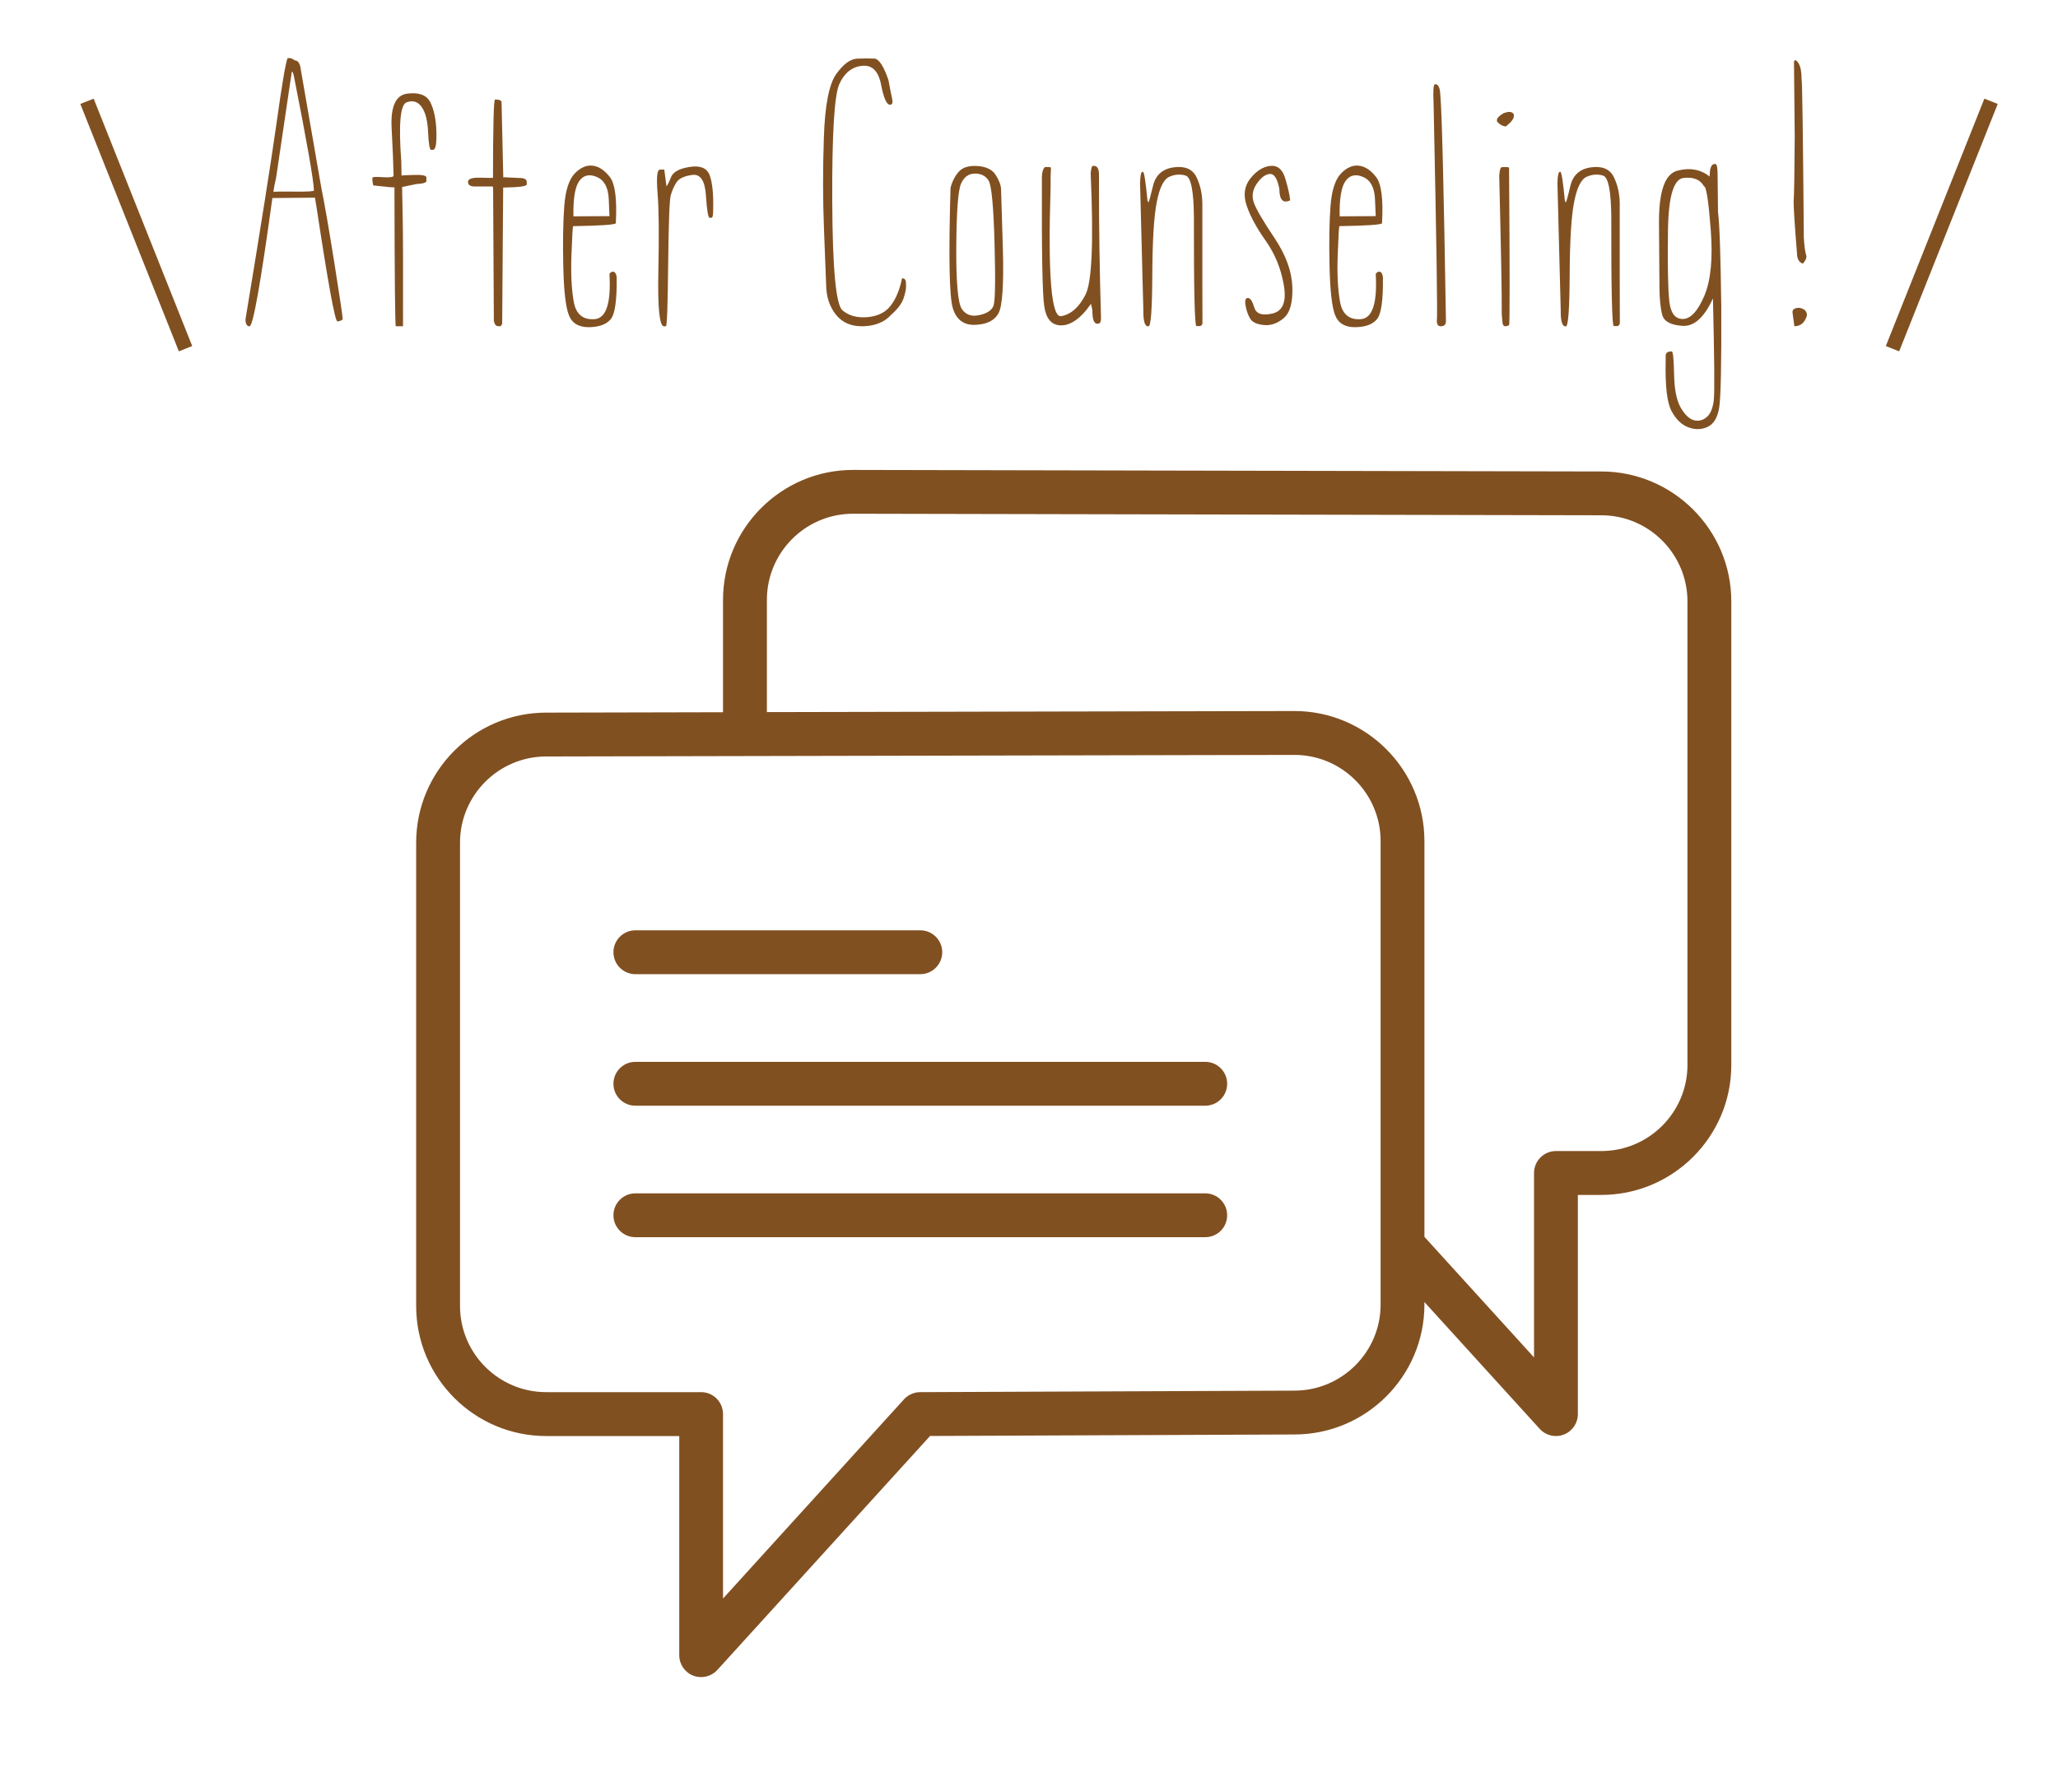
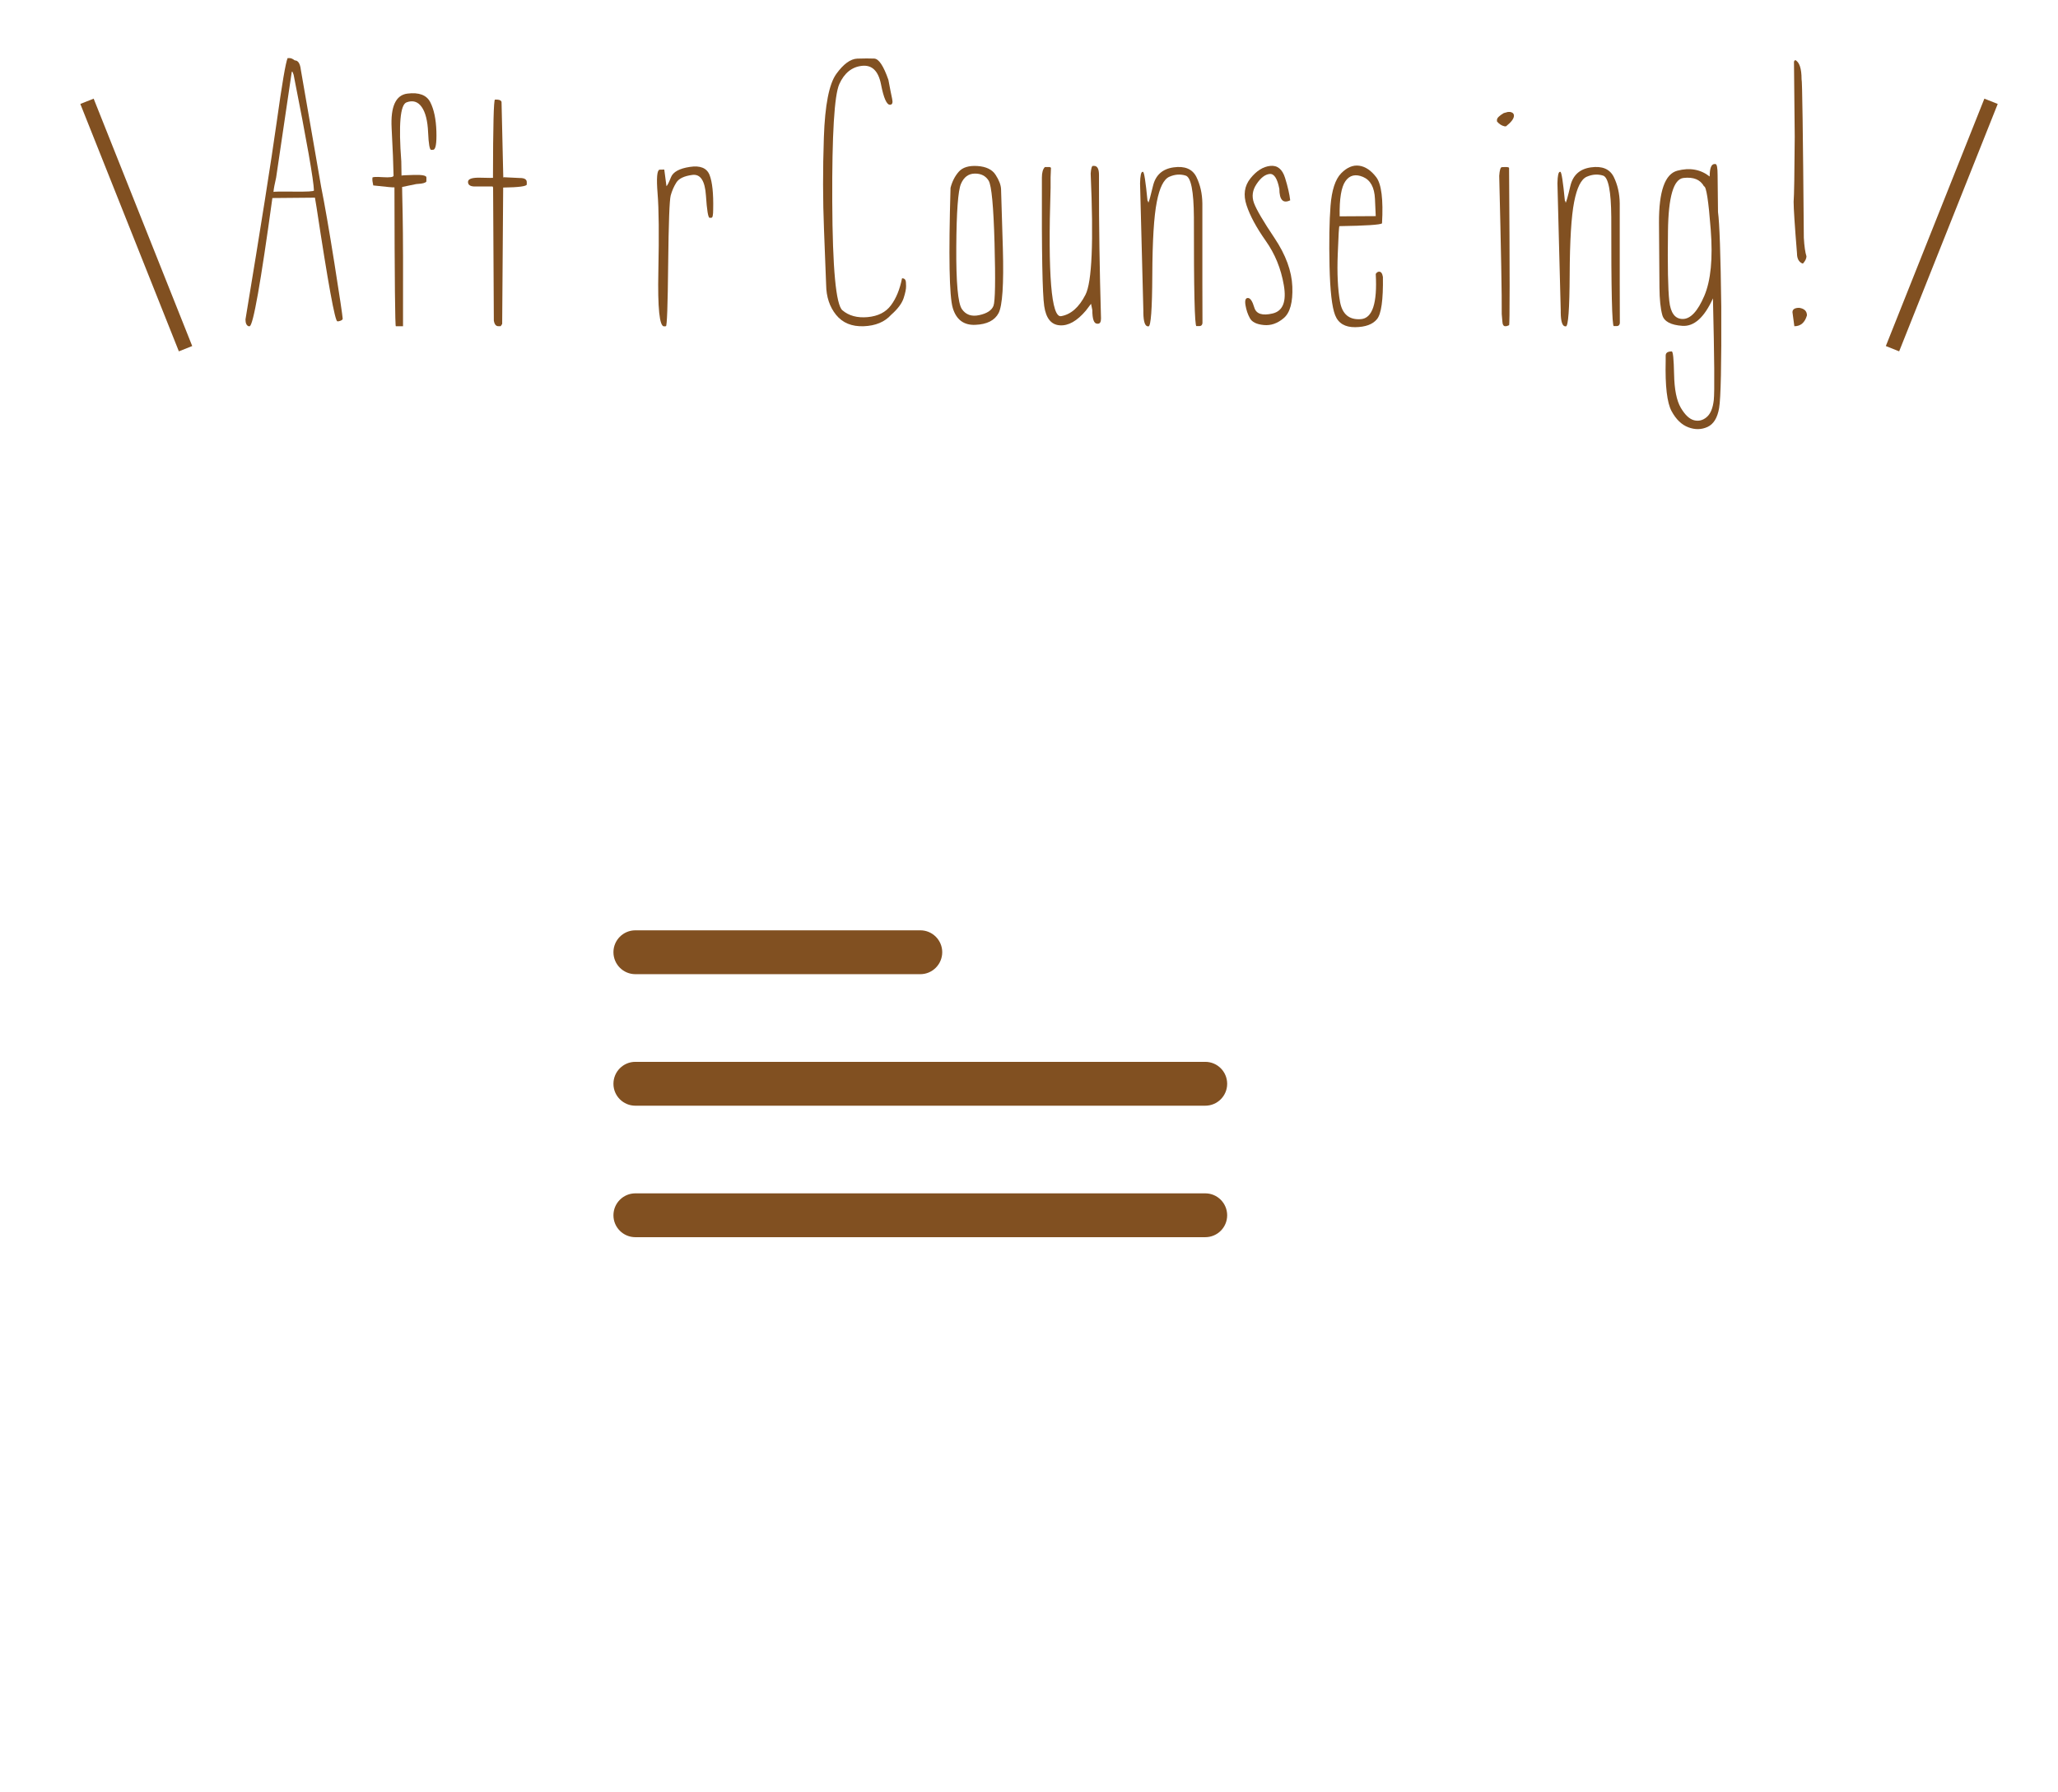
<svg xmlns="http://www.w3.org/2000/svg" width="100%" height="100%" viewBox="0 0 93 81" version="1.1" xml:space="preserve" style="fill-rule:evenodd;clip-rule:evenodd;stroke-linejoin:round;stroke-miterlimit:2;">
  <rect id="top-flow-ico-01" x="0.836" y="0.077" width="91.922" height="80.086" style="fill:none;" />
  <path d="M12.996,2.627c-0.087,0.201 -0.253,1.17 -0.495,2.909c-0.244,1.735 -0.713,4.704 -1.408,8.899c0,0.168 0.045,0.27 0.137,0.308l0.051,0c0.159,-0.03 0.5,-1.956 1.025,-5.776l0,-0.017l1.908,-0.017l0.018,0l0.074,0.445c0.52,3.428 0.832,5.143 0.939,5.143l0.051,0c0.126,-0.027 0.19,-0.066 0.19,-0.121c-0.013,-0.173 -0.138,-1.013 -0.377,-2.519c-0.239,-1.505 -0.439,-2.654 -0.598,-3.444l-0.916,-5.28c-0.033,-0.285 -0.124,-0.428 -0.274,-0.428c-0.091,-0.068 -0.166,-0.102 -0.223,-0.102l-0.102,0Zm0.221,0.616l0.052,0.136c0.6,3.026 0.905,4.77 0.918,5.229c0.002,0.041 -0.301,0.059 -0.909,0.051c-0.61,-0.007 -0.916,-0.002 -0.92,0.017c0.012,-0.144 0.052,-0.36 0.12,-0.649l0.707,-4.784l0.032,0Z" style="fill:#815021;fill-rule:nonzero;" />
  <path d="M17.697,5.783c0.052,0.968 0.08,1.687 0.088,2.159c-0.01,0.064 -0.174,0.086 -0.49,0.065c-0.315,-0.021 -0.47,-0.012 -0.466,0.026l0,0.05c-0.008,0.047 0.006,0.146 0.038,0.297c0.612,0.069 0.931,0.098 0.958,0.086c0.007,4.223 0.029,6.315 0.063,6.277l0.324,0c0.007,-2.477 0.002,-4.147 -0.016,-5.016c-0.019,-0.867 -0.027,-1.294 -0.023,-1.278l0.637,-0.131l0.069,-0.006c0.217,-0.012 0.346,-0.047 0.388,-0.108c0,-0.035 0.001,-0.096 0.002,-0.183c0.003,-0.087 -0.182,-0.125 -0.552,-0.116c-0.371,0.01 -0.561,0.019 -0.573,0.031l-0.01,-0.638c-0.127,-1.675 -0.047,-2.565 0.236,-2.672c0.282,-0.106 0.51,-0.037 0.683,0.205c0.174,0.244 0.271,0.629 0.293,1.156c0.023,0.528 0.07,0.791 0.142,0.787l0.086,-0.006c0.114,-0.004 0.162,-0.283 0.146,-0.834c-0.018,-0.553 -0.11,-0.991 -0.277,-1.317c-0.167,-0.324 -0.512,-0.453 -1.036,-0.387c-0.523,0.067 -0.761,0.584 -0.71,1.553Z" style="fill:#815021;fill-rule:nonzero;" />
  <path d="M22.277,8.038c0,0.004 -0.189,0.002 -0.564,-0.007c-0.377,-0.011 -0.564,0.053 -0.564,0.19c0,0.125 0.086,0.193 0.255,0.205l0.856,0l0.023,0.05l0.033,5.993l0,0.018c0.027,0.17 0.096,0.255 0.204,0.255l0.105,0l0.068,-0.102l0.045,-6.174l0,0.01c0.709,-0.01 1.066,-0.058 1.066,-0.141l0,-0.104c0,-0.124 -0.103,-0.187 -0.309,-0.187l-0.017,0l-0.7,-0.034l-0.016,0l-0.019,0.017l-0.079,-3.424c-0.027,-0.075 -0.12,-0.11 -0.28,-0.102l-0.016,0c-0.058,0 -0.087,1.18 -0.091,3.537Z" style="fill:#815021;fill-rule:nonzero;" />
-   <path d="M25.978,7.833c-0.263,0.27 -0.423,0.759 -0.478,1.466c-0.055,0.709 -0.07,1.618 -0.046,2.73c0.025,1.11 0.109,1.85 0.254,2.215c0.143,0.367 0.448,0.547 0.908,0.542c0.462,-0.006 0.789,-0.127 0.984,-0.363c0.191,-0.234 0.282,-0.871 0.267,-1.908c-0.026,-0.159 -0.083,-0.238 -0.172,-0.238c-0.057,0 -0.108,0.033 -0.154,0.102c0.077,1.325 -0.148,2.007 -0.674,2.044c-0.526,0.039 -0.84,-0.225 -0.94,-0.79c-0.101,-0.567 -0.136,-1.28 -0.102,-2.139c0.031,-0.861 0.057,-1.285 0.075,-1.274c1.198,-0.019 1.838,-0.061 1.928,-0.125c0.059,-1.078 -0.028,-1.773 -0.26,-2.083c-0.234,-0.308 -0.491,-0.483 -0.772,-0.523c-0.281,-0.039 -0.554,0.075 -0.818,0.344Zm0.196,0.35c0.19,-0.267 0.455,-0.33 0.793,-0.188c0.337,0.143 0.518,0.475 0.542,0.995c0.022,0.519 0.032,0.78 0.032,0.777c0,-0.001 -0.503,0.002 -1.509,0.009l-0.119,0c-0.015,-0.794 0.071,-1.324 0.261,-1.593Z" style="fill:#815021;fill-rule:nonzero;" />
  <path d="M29.716,8.745c0.058,0.687 0.069,1.861 0.035,3.52c-0.035,1.659 0.051,2.488 0.257,2.484l0.085,-0.007c0.048,0 0.082,-0.93 0.101,-2.793c0.02,-1.863 0.059,-2.901 0.114,-3.114c0.059,-0.212 0.143,-0.408 0.257,-0.588c0.114,-0.18 0.355,-0.294 0.721,-0.342c0.367,-0.048 0.571,0.264 0.615,0.934c0.044,0.67 0.1,1.005 0.168,1.005l0.085,-0.005c0.049,0 0.074,-0.126 0.074,-0.376c0.016,-0.718 -0.039,-1.236 -0.162,-1.553c-0.123,-0.316 -0.421,-0.44 -0.894,-0.367c-0.472,0.071 -0.757,0.228 -0.851,0.467c-0.096,0.24 -0.164,0.374 -0.204,0.404l-0.099,-0.752l-0.216,0.006c-0.113,0.031 -0.142,0.39 -0.086,1.077Z" style="fill:#815021;fill-rule:nonzero;" />
  <path d="M40.273,14.224c0.297,-0.261 0.482,-0.512 0.561,-0.749c0.077,-0.237 0.114,-0.419 0.111,-0.544l-0.006,-0.153c-0.004,-0.138 -0.063,-0.204 -0.177,-0.2c-0.101,0.506 -0.27,0.913 -0.502,1.221c-0.231,0.311 -0.581,0.488 -1.05,0.532c-0.469,0.042 -0.85,-0.06 -1.142,-0.309c-0.293,-0.249 -0.446,-1.888 -0.459,-4.922c-0.013,-3.031 0.094,-4.798 0.319,-5.3c0.226,-0.501 0.568,-0.776 1.023,-0.825c0.456,-0.05 0.744,0.232 0.863,0.845c0.119,0.614 0.256,0.919 0.407,0.915c0.103,-0.004 0.134,-0.095 0.094,-0.271c-0.039,-0.178 -0.096,-0.463 -0.169,-0.857c-0.22,-0.631 -0.433,-0.95 -0.638,-0.96c-0.204,-0.009 -0.46,-0.008 -0.768,0.002c-0.308,0.012 -0.624,0.243 -0.948,0.692c-0.325,0.451 -0.513,1.408 -0.562,2.872c-0.05,1.464 -0.047,2.849 0.006,4.155c0.053,1.307 0.086,2.141 0.097,2.506c0.007,0.543 0.158,0.995 0.45,1.356c0.293,0.361 0.708,0.532 1.244,0.513c0.538,-0.02 0.952,-0.192 1.246,-0.519Z" style="fill:#815021;fill-rule:nonzero;" />
  <path d="M43.325,7.762c-0.175,0.199 -0.298,0.442 -0.371,0.727c-0.09,3.082 -0.057,4.892 0.1,5.425c0.158,0.534 0.499,0.789 1.023,0.766c0.523,-0.022 0.873,-0.199 1.048,-0.529c0.174,-0.331 0.239,-1.302 0.194,-2.912c-0.046,-1.609 -0.074,-2.509 -0.082,-2.696c-0.01,-0.189 -0.092,-0.403 -0.246,-0.641c-0.153,-0.24 -0.427,-0.372 -0.817,-0.399c-0.391,-0.026 -0.674,0.06 -0.849,0.259Zm0.1,0.547c0.131,-0.305 0.339,-0.46 0.623,-0.464c0.285,-0.004 0.493,0.102 0.628,0.319c0.132,0.216 0.221,1.162 0.267,2.837c0.045,1.675 0.029,2.614 -0.048,2.819c-0.079,0.205 -0.293,0.345 -0.642,0.421c-0.35,0.077 -0.612,-0.016 -0.789,-0.278c-0.175,-0.262 -0.26,-1.194 -0.25,-2.795c0.01,-1.599 0.08,-2.553 0.211,-2.859Z" style="fill:#815021;fill-rule:nonzero;" />
  <path d="M49.287,7.839c0.136,3.084 0.058,4.91 -0.235,5.48c-0.291,0.569 -0.658,0.892 -1.1,0.969c-0.443,0.075 -0.602,-1.858 -0.476,-5.8l0,-0.478l0.017,-0.428l-0.052,-0.033l-0.221,0c-0.091,0.086 -0.137,0.246 -0.137,0.478l0,0.119c-0.012,3.239 0.023,5.136 0.105,5.688c0.081,0.553 0.315,0.842 0.703,0.868c0.388,0.028 0.78,-0.194 1.18,-0.666c0.09,-0.118 0.168,-0.22 0.233,-0.307l0.058,0.285c0,0.41 0.073,0.615 0.222,0.615l0.034,0c0.09,0 0.136,-0.08 0.136,-0.239c-0.064,-2.204 -0.095,-4.232 -0.091,-6.09l0,-0.392c0,-0.274 -0.074,-0.411 -0.223,-0.411l-0.051,0c-0.049,0 -0.083,0.114 -0.102,0.342Z" style="fill:#815021;fill-rule:nonzero;" />
  <path d="M52.103,8.403c-0.116,0.49 -0.188,0.744 -0.213,0.763c0,-0.057 -0.012,-0.085 -0.034,-0.085c-0.084,-0.878 -0.153,-1.316 -0.206,-1.316l-0.017,0c-0.069,0 -0.106,0.173 -0.114,0.519l0.149,5.752l0,0.103c0.006,0.41 0.079,0.613 0.215,0.61l0.018,0c0.107,0 0.164,-0.775 0.171,-2.324c0.007,-1.55 0.074,-2.649 0.203,-3.299c0.125,-0.649 0.316,-1.029 0.569,-1.139c0.252,-0.11 0.497,-0.127 0.738,-0.051c0.238,0.075 0.362,0.703 0.37,1.88c-0.004,3.28 0.034,4.921 0.114,4.921l0.136,0c0.084,-0.003 0.13,-0.051 0.137,-0.142l-0.005,-1.823l0,-3.577c-0.005,-0.449 -0.097,-0.849 -0.273,-1.206c-0.18,-0.354 -0.523,-0.496 -1.026,-0.426c-0.506,0.07 -0.816,0.35 -0.932,0.84Z" style="fill:#815021;fill-rule:nonzero;" />
  <path d="M56.509,8.058c-0.274,0.341 -0.334,0.747 -0.178,1.218c0.156,0.475 0.445,1.008 0.863,1.602c0.422,0.594 0.694,1.263 0.821,2.008c0.128,0.744 -0.042,1.171 -0.507,1.281c-0.465,0.11 -0.74,0.021 -0.826,-0.267c-0.085,-0.289 -0.182,-0.433 -0.29,-0.433c-0.109,0 -0.144,0.108 -0.109,0.324c0.036,0.217 0.101,0.412 0.198,0.587c0.094,0.175 0.302,0.279 0.625,0.31c0.323,0.034 0.626,-0.073 0.909,-0.315c0.284,-0.244 0.411,-0.717 0.385,-1.419c-0.027,-0.703 -0.296,-1.434 -0.803,-2.193c-0.51,-0.759 -0.819,-1.288 -0.929,-1.583c-0.11,-0.297 -0.071,-0.585 0.117,-0.863c0.188,-0.28 0.383,-0.431 0.587,-0.453c0.202,-0.023 0.35,0.201 0.441,0.672c0.003,0.501 0.167,0.674 0.491,0.518c-0.033,-0.277 -0.108,-0.614 -0.232,-1.011c-0.123,-0.397 -0.348,-0.578 -0.67,-0.544c-0.323,0.035 -0.62,0.221 -0.893,0.561Z" style="fill:#815021;fill-rule:nonzero;" />
  <path d="M60.605,7.833c-0.263,0.27 -0.423,0.759 -0.479,1.466c-0.054,0.709 -0.07,1.618 -0.045,2.73c0.025,1.11 0.109,1.85 0.253,2.215c0.144,0.367 0.448,0.547 0.908,0.542c0.463,-0.006 0.791,-0.127 0.983,-0.363c0.194,-0.234 0.284,-0.871 0.268,-1.908c-0.026,-0.159 -0.083,-0.238 -0.171,-0.238c-0.057,0 -0.107,0.033 -0.153,0.102c0.075,1.325 -0.149,2.007 -0.675,2.044c-0.526,0.039 -0.84,-0.225 -0.94,-0.79c-0.101,-0.567 -0.136,-1.28 -0.102,-2.139c0.031,-0.861 0.057,-1.285 0.076,-1.274c1.195,-0.019 1.837,-0.061 1.925,-0.125c0.061,-1.078 -0.026,-1.773 -0.258,-2.083c-0.234,-0.308 -0.491,-0.483 -0.772,-0.523c-0.282,-0.039 -0.554,0.075 -0.818,0.344Zm0.197,0.35c0.189,-0.267 0.453,-0.33 0.792,-0.188c0.337,0.143 0.517,0.475 0.54,0.995c0.022,0.519 0.035,0.78 0.035,0.777c0,-0.001 -0.504,0.002 -1.51,0.009l-0.12,0c-0.015,-0.794 0.072,-1.324 0.263,-1.593Z" style="fill:#815021;fill-rule:nonzero;" />
-   <path d="M64.782,4.649c0.134,6.327 0.183,9.615 0.148,9.865c0.004,0.156 0.062,0.232 0.176,0.229l0.035,0c0.137,-0.008 0.204,-0.091 0.2,-0.251c-0.096,-5.943 -0.179,-9.337 -0.252,-10.185c-0.014,-0.337 -0.091,-0.504 -0.227,-0.501l-0.016,0c-0.069,0.004 -0.091,0.284 -0.064,0.843Z" style="fill:#815021;fill-rule:nonzero;" />
  <path d="M67.954,5.11c-0.205,0.122 -0.307,0.225 -0.307,0.308l0,0.068c0.095,0.118 0.209,0.192 0.341,0.222l0.069,0c0.239,-0.189 0.357,-0.349 0.357,-0.478c0,-0.091 -0.055,-0.148 -0.168,-0.171l-0.104,0l-0.188,0.051Zm-0.205,2.837c0.083,3.361 0.122,5.444 0.114,6.249l0.028,0.325c0.007,0.148 0.051,0.222 0.132,0.222l0.067,-0.006l0.104,-0.04c0.034,0 0.034,-2.368 0,-7.103c0,-0.034 -0.062,-0.049 -0.189,-0.045l-0.136,0.005c-0.061,0 -0.102,0.131 -0.12,0.393Z" style="fill:#815021;fill-rule:nonzero;" />
  <path d="M70.964,8.403c-0.116,0.49 -0.188,0.744 -0.214,0.763c0,-0.057 -0.011,-0.085 -0.033,-0.085c-0.085,-0.878 -0.153,-1.316 -0.206,-1.316l-0.017,0c-0.069,0 -0.107,0.173 -0.114,0.519l0.149,5.752l0,0.103c0.006,0.41 0.079,0.613 0.215,0.61l0.018,0c0.106,0 0.163,-0.775 0.171,-2.324c0.007,-1.55 0.074,-2.649 0.202,-3.299c0.126,-0.649 0.317,-1.029 0.569,-1.139c0.253,-0.11 0.498,-0.127 0.739,-0.051c0.237,0.075 0.362,0.703 0.37,1.88c-0.004,3.28 0.033,4.921 0.114,4.921l0.136,0c0.084,-0.003 0.129,-0.051 0.137,-0.142l-0.005,-1.823l0,-3.577c-0.005,-0.449 -0.097,-0.849 -0.273,-1.206c-0.181,-0.354 -0.523,-0.496 -1.026,-0.426c-0.507,0.07 -0.816,0.35 -0.932,0.84Z" style="fill:#815021;fill-rule:nonzero;" />
  <path d="M77.259,7.976c-0.413,-0.323 -0.901,-0.41 -1.461,-0.262c-0.561,0.148 -0.836,0.933 -0.829,2.355c0.008,1.422 0.014,2.399 0.021,2.931c0.005,0.531 0.047,0.943 0.128,1.236c0.079,0.292 0.384,0.455 0.911,0.49c0.528,0.034 0.988,-0.38 1.378,-1.242c0.065,2.701 0.078,4.233 0.038,4.597c-0.041,0.364 -0.147,0.621 -0.321,0.769c-0.171,0.147 -0.363,0.195 -0.571,0.142c-0.209,-0.053 -0.409,-0.241 -0.599,-0.564c-0.189,-0.323 -0.29,-0.828 -0.303,-1.515c-0.015,-0.687 -0.048,-1.031 -0.107,-1.031c-0.182,0 -0.273,0.063 -0.273,0.188l0,0.239c-0.027,1.139 0.062,1.896 0.266,2.271c0.202,0.373 0.454,0.617 0.759,0.731c0.303,0.114 0.592,0.109 0.866,-0.017c0.273,-0.126 0.448,-0.409 0.524,-0.854c0.076,-0.445 0.109,-1.972 0.097,-4.58c-0.03,-2.37 -0.079,-3.796 -0.148,-4.278l-0.018,-1.675c0,-0.331 -0.032,-0.495 -0.101,-0.495l-0.035,0c-0.147,0 -0.222,0.188 -0.222,0.564Zm-1.182,0.066c0.451,-0.052 0.758,0.074 0.926,0.378c0.103,0 0.204,0.652 0.304,1.957c0.101,1.303 0.004,2.303 -0.291,2.996c-0.297,0.693 -0.621,1.041 -0.971,1.042c-0.349,0.003 -0.553,-0.269 -0.611,-0.814c-0.059,-0.546 -0.08,-1.595 -0.059,-3.151c0.018,-1.554 0.252,-2.358 0.702,-2.408Z" style="fill:#815021;fill-rule:nonzero;" />
  <path d="M81.069,2.781l0.034,3.401c-0.01,1.677 -0.027,2.657 -0.05,2.938c0,0.297 0.05,1.071 0.152,2.325c0,0.239 0.081,0.392 0.24,0.461l0.034,0c0.104,-0.118 0.154,-0.226 0.154,-0.324c-0.055,-0.167 -0.097,-0.447 -0.119,-0.837c-0.039,-4.774 -0.073,-7.161 -0.102,-7.161c0,-0.494 -0.099,-0.784 -0.291,-0.872l-0.052,0.069Zm-0.068,11.33l0.085,0.632c0.285,0 0.475,-0.163 0.569,-0.49c0,-0.19 -0.115,-0.304 -0.346,-0.342c-0.206,0 -0.308,0.066 -0.308,0.2Z" style="fill:#815021;fill-rule:nonzero;" />
  <path d="M28.712,44.025l12.879,0c0.543,0 0.988,-0.446 0.988,-0.993c0,-0.545 -0.445,-0.989 -0.988,-0.989l-12.879,0c-0.548,0 -0.991,0.444 -0.991,0.989c0,0.547 0.443,0.993 0.991,0.993Z" style="fill:#815021;fill-rule:nonzero;" />
  <path d="M54.464,47.987l-25.752,0c-0.548,0 -0.991,0.444 -0.991,0.993c0,0.545 0.443,0.989 0.991,0.989l25.752,0c0.55,0 0.991,-0.444 0.991,-0.989c0,-0.549 -0.441,-0.993 -0.991,-0.993Z" style="fill:#815021;fill-rule:nonzero;" />
  <path d="M54.464,53.93l-25.752,0c-0.548,0 -0.991,0.445 -0.991,0.992c0,0.546 0.443,0.989 0.991,0.989l25.752,0c0.55,0 0.991,-0.443 0.991,-0.989c0,-0.547 -0.441,-0.992 -0.991,-0.992Z" style="fill:#815021;fill-rule:nonzero;" />
-   <path d="M76.255,48.129c0,2.144 -1.747,3.889 -3.892,3.889l-2.051,0c-0.548,0 -0.99,0.447 -0.99,0.993l0,8.333l-4.953,-5.448l0,-17.884c0,-3.24 -2.635,-5.879 -5.876,-5.879l-23.838,0.049l0,-5.07c0,-2.148 1.745,-3.895 3.89,-3.895l33.817,0.07l0.001,0c2.146,0 3.892,1.746 3.892,3.894l0,20.948Zm-13.866,10.826c0,2.144 -1.748,3.891 -3.897,3.891l-16.909,0.068c-0.277,0 -0.542,0.119 -0.73,0.322l-8.18,9.005l0,-8.335c0,-0.548 -0.441,-0.992 -0.99,-0.992l-7.001,0c-2.147,0 -3.894,-1.746 -3.894,-3.893l0,-20.939c0,-2.148 1.747,-3.895 3.895,-3.895l8.983,-0.019l0.001,0l24.829,-0.052c2.145,0 3.893,1.747 3.893,3.895l0,20.944Zm9.976,-37.648l-33.818,-0.07c-3.237,0 -5.874,2.636 -5.874,5.875l0,5.075l-7.991,0.018c-3.241,0 -5.876,2.635 -5.876,5.878l0,20.939c0,3.241 2.635,5.876 5.876,5.876l6.013,0l0,9.902c0,0.411 0.249,0.778 0.633,0.927c0.116,0.042 0.235,0.064 0.355,0.064c0.273,0 0.542,-0.112 0.733,-0.322l9.613,-10.574l16.467,-0.068c3.238,0 5.873,-2.634 5.873,-5.871l0,-0.113l5.211,5.732c0.189,0.208 0.46,0.323 0.732,0.323c0.12,0 0.241,-0.023 0.357,-0.067c0.383,-0.148 0.634,-0.515 0.634,-0.923l0,-9.907l1.06,0c3.238,0 5.874,-2.634 5.874,-5.871l0,-20.949c0,-3.239 -2.635,-5.872 -5.872,-5.874Z" style="fill:#815021;fill-rule:nonzero;" />
  <path d="M8.686,15.638l-0.603,0.24l-4.453,-11.18l0.602,-0.24c1.484,3.727 2.969,7.454 4.454,11.18Z" style="fill:#815021;" />
  <path d="M90.276,4.698l-4.454,11.18l-0.602,-0.24l4.453,-11.18c0.201,0.08 0.402,0.16 0.603,0.24Z" style="fill:#815021;" />
</svg>